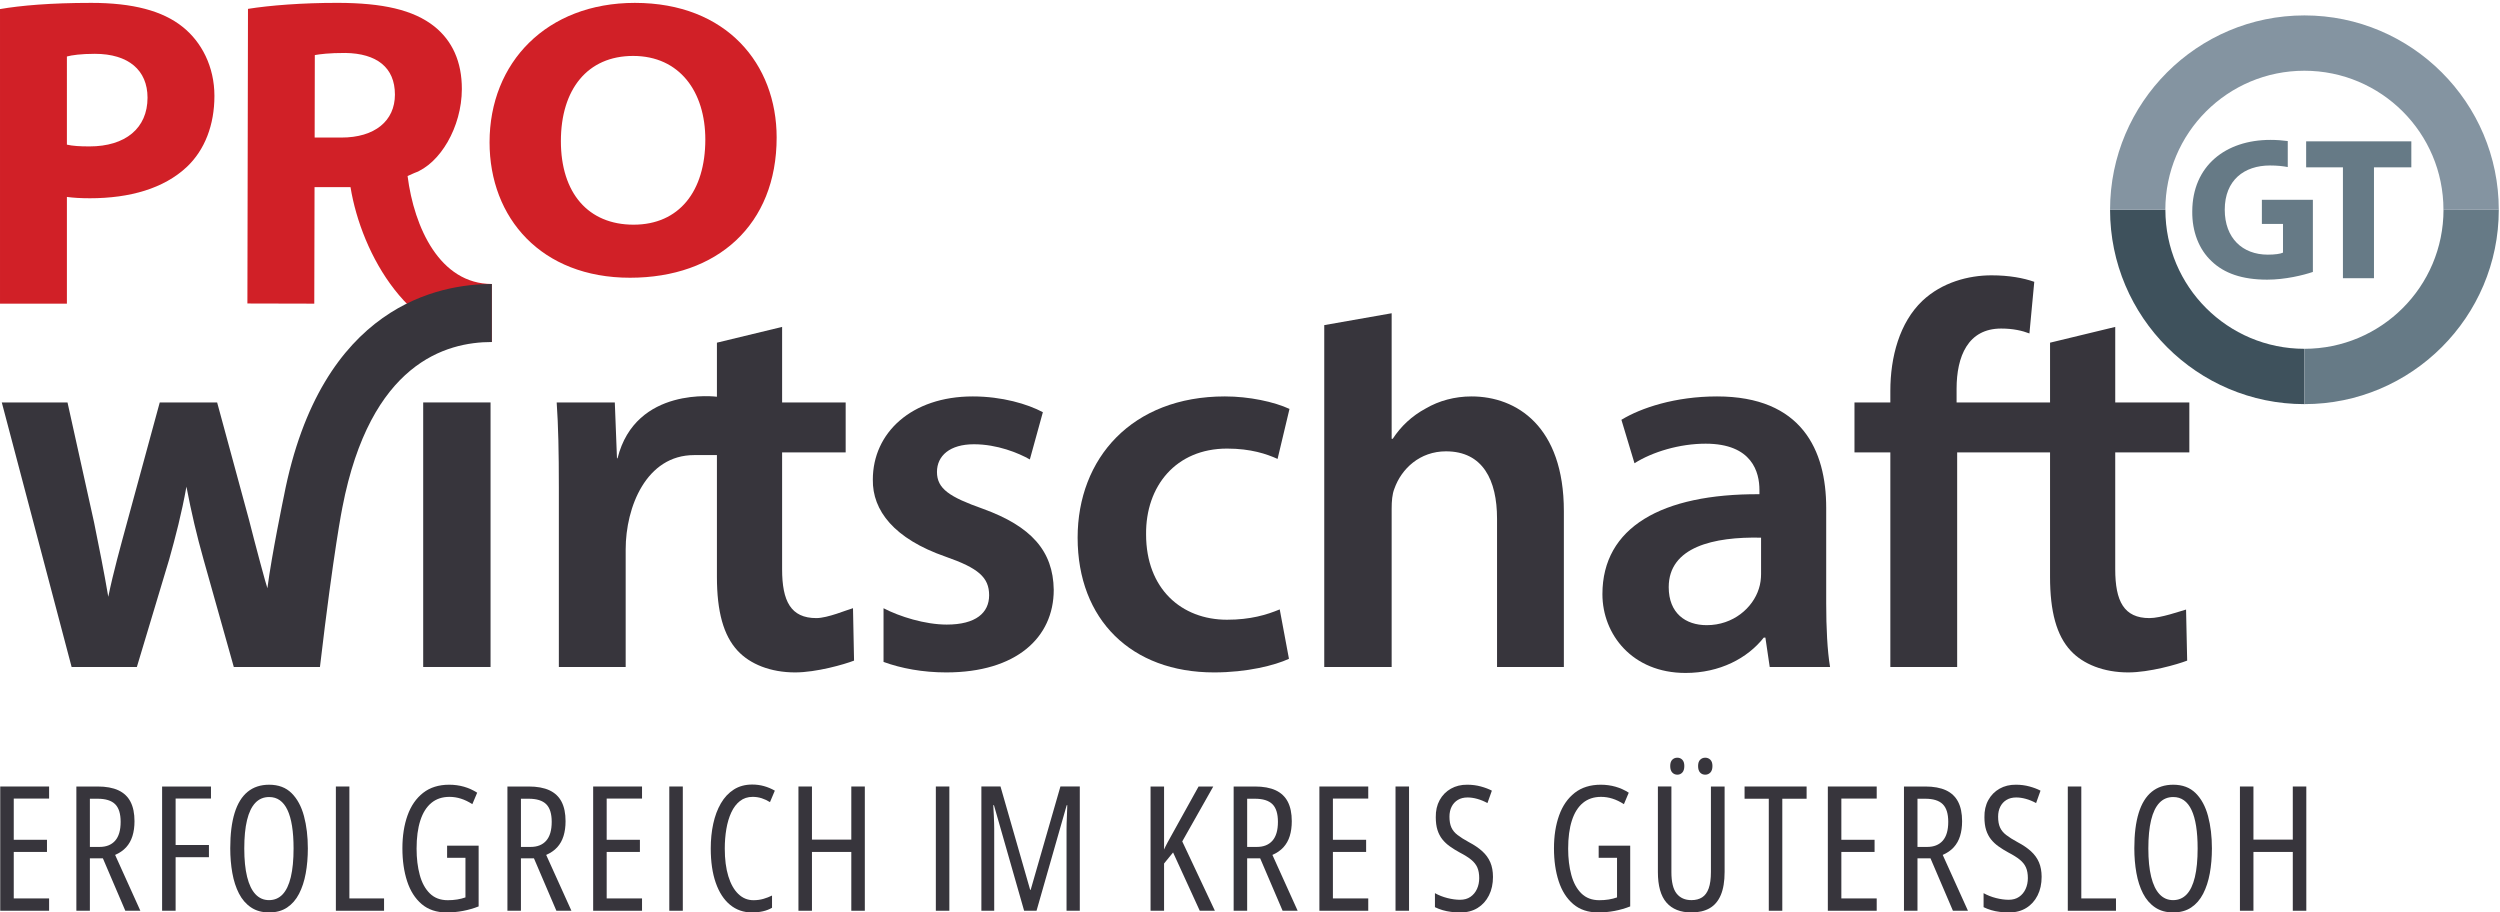
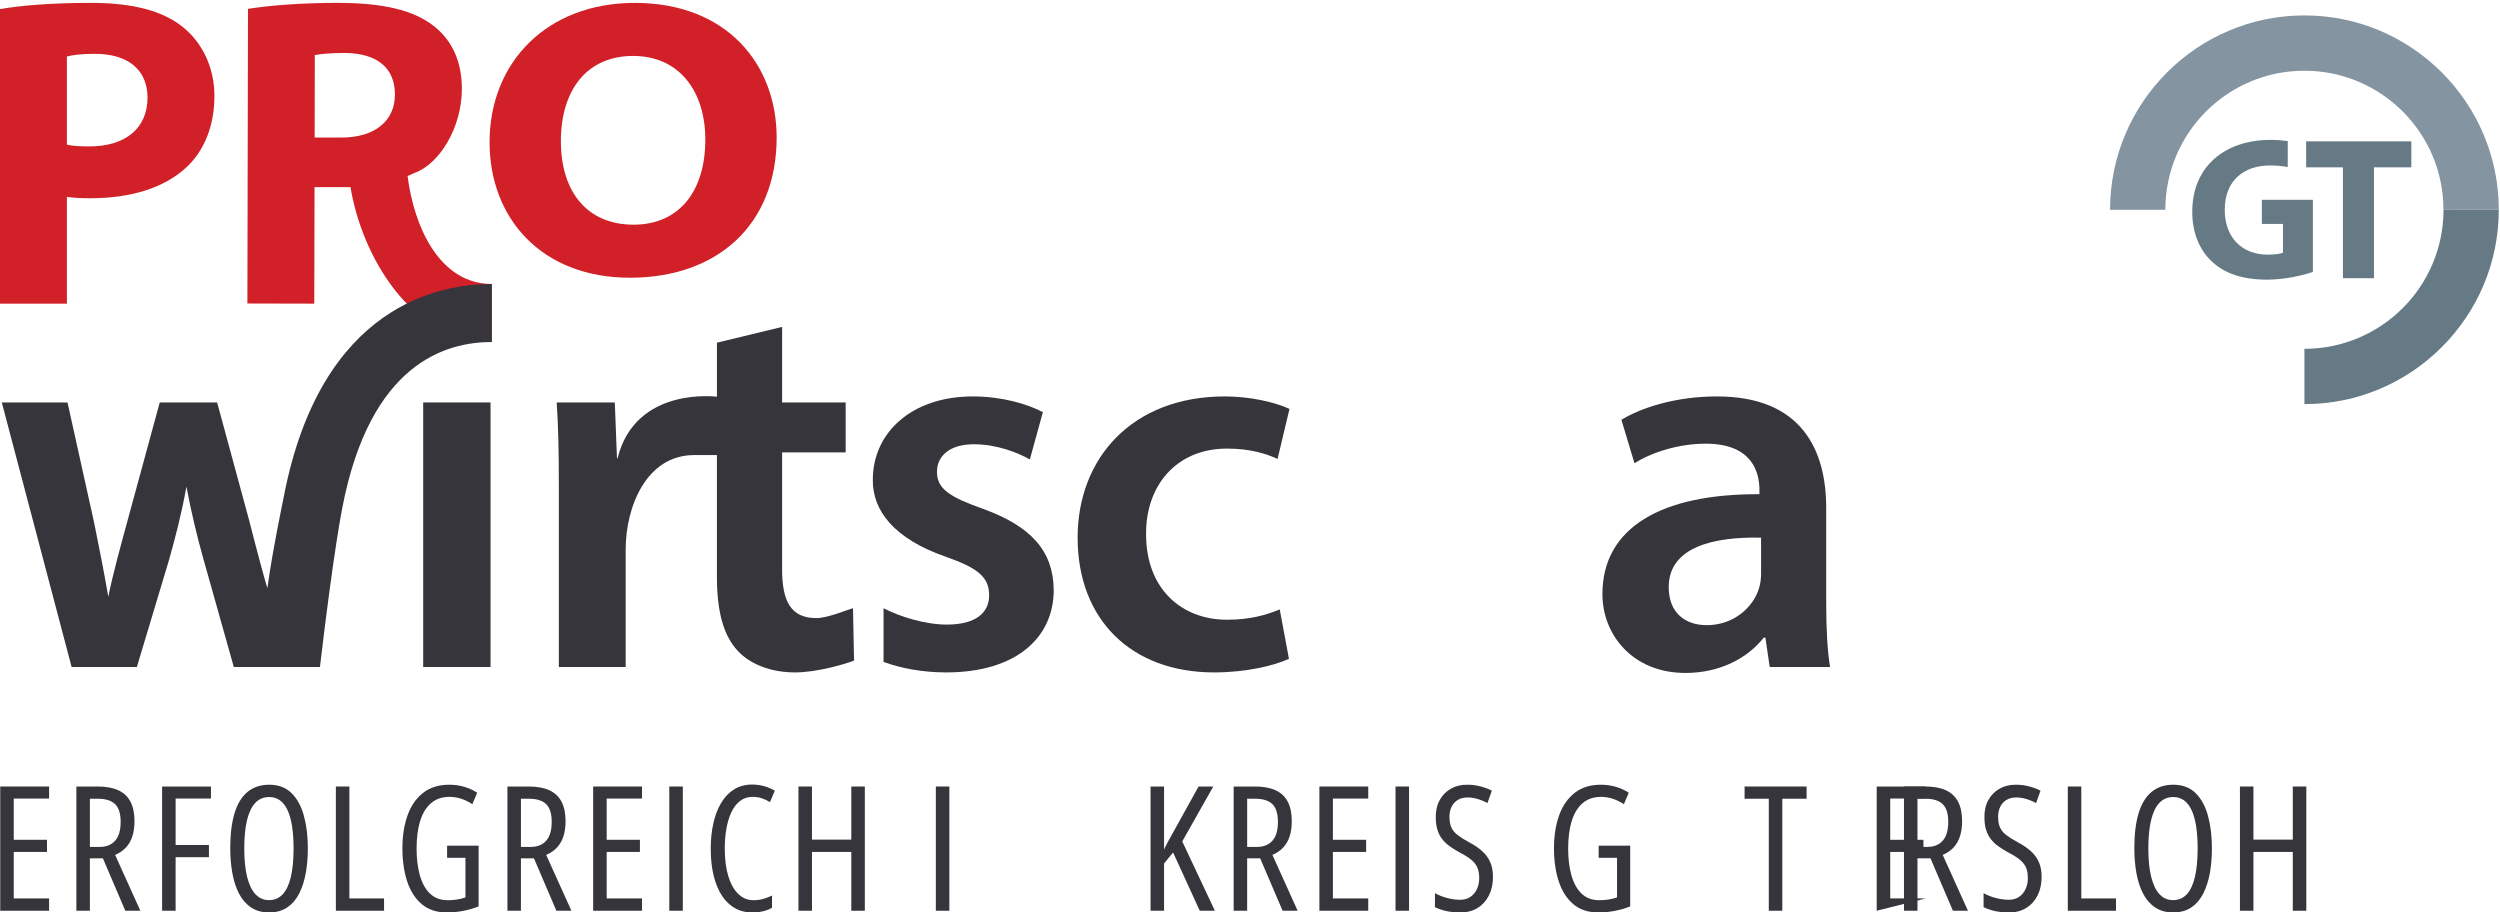
<svg xmlns="http://www.w3.org/2000/svg" clip-rule="evenodd" fill-rule="evenodd" stroke-linejoin="round" stroke-miterlimit="2" viewBox="0 0 474 173">
  <g fill-rule="nonzero">
    <path d="m106.344 26.752c0 9.883 5.208 15.847 13.776 15.847 8.652 0 13.608-6.338 13.608-16.147 0-9.059-4.872-15.847-13.692-15.847-8.652 0-13.692 6.338-13.692 16.147zm40.908-.674c0 16.547-11.256 26.58-27.804 26.58-16.8 0-26.628-11.306-26.628-25.681 0-15.125 10.836-26.431 27.552-26.431 17.388 0 26.88 11.605 26.88 25.532z" fill="#d12027" />
    <path d="m80.238 76.302h12.77v50.159h-12.77z" fill="#37353c" />
    <path d="m148.288 85.772v22.149c0 6.07 1.65 9.27 6.49 9.27 2.16 0 5.81-1.569 6.95-1.879l.2 9.939c-1.85.72-7.15 2.24-11.17 2.24-4.63 0-8.54-1.55-10.91-4.12-2.68-2.89-3.92-7.42-3.92-14.01v-23.076h-4.32c-9.09 0-12.979 9.867-12.979 17.866 0 .111-.001.91-.001 2.35v19.96h-12.67v-33.989c0-6.8-.1-11.64-.41-16.17h11.02l.41 10.58h.11c3.43-13.73 18.84-11.66 18.84-11.66v-10.25l12.36-2.99v14.32h12.05v9.47z" fill="#37353c" />
    <path d="m186.398 96.482c-6.38-2.26-8.75-3.81-8.75-7 0-3.09 2.47-5.25 7-5.25 4.43 0 8.45 1.65 10.61 2.88l2.47-8.96c-2.88-1.54-7.72-2.99-13.29-2.99-11.63 0-18.95 6.91-18.95 15.76-.1 5.87 4.02 11.229 13.81 14.629 6.18 2.16 8.24 3.91 8.24 7.31 0 3.3-2.48 5.56-8.04 5.56-4.1 0-8.96-1.52-11.98-3.1v10.18c3.33 1.22 7.44 1.99 11.88 1.99 13.28 0 20.39-6.6 20.39-15.66-.1-7.41-4.32-12.049-13.39-15.349z" fill="#37353c" />
    <path d="m232.648 117.501c-8.65 0-15.35-5.88-15.35-16.17-.1-9.169 5.67-16.279 15.35-16.279 4.53 0 7.52 1.03 9.58 1.96l2.26-9.48c-2.88-1.34-7.62-2.37-12.25-2.37-17.62 0-27.92 11.75-27.92 26.779 0 15.56 10.2 25.55 25.86 25.55 6.28 0 11.53-1.34 14.21-2.58l-1.75-9.37c-2.47 1.03-5.56 1.96-9.99 1.96z" fill="#37353c" />
-     <path d="m278.998 75.162c-3.2 0-6.18.83-8.65 2.27-2.68 1.44-4.74 3.4-6.29 5.77h-.2v-23.81l-12.78 2.25v64.819h12.78v-29.979c0-1.44.1-2.78.51-3.81 1.34-3.81 4.84-7.1 9.79-7.1 7 0 9.68 5.46 9.68 12.77v28.119h12.67v-29.559c0-16.07-8.96-21.74-17.51-21.74z" fill="#37353c" />
    <path d="m333.898 108.841c0 .83-.11 1.86-.42 2.78-1.13 3.61-4.84 6.91-9.88 6.91-4.02 0-7.21-2.27-7.21-7.21 0-7.63 8.54-9.58 17.51-9.38zm12.35 5.57v-18.129c0-10.92-4.63-21.12-20.7-21.12-7.93 0-14.42 2.17-18.13 4.43l2.48 8.24c3.4-2.16 8.55-3.71 13.49-3.71 8.86 0 10.2 5.46 10.2 8.76v.82c-18.54-.1-29.77 6.29-29.77 18.949 0 7.63 5.66 14.94 15.76 14.94 6.49 0 11.74-2.78 14.83-6.7h.31l.82 5.57h11.44c-.52-3.09-.73-7.52-.73-12.05z" fill="#37353c" />
-     <path d="m401.048 85.772v22.149c0 6.07 1.65 9.27 6.49 9.27 2.16 0 5.81-1.31 6.94-1.62l.21 9.68c-1.86.72-7.15 2.24-11.17 2.24-4.63 0-8.55-1.55-10.92-4.12-2.68-2.89-3.91-7.42-3.91-14.01v-23.589h-17.61v40.689h-12.67v-40.689h-6.8v-9.47h6.8v-2.17c0-6.48 1.75-12.97 6.07-17.09 3.71-3.51 8.76-4.84 13.09-4.84 3.39 0 6.07.51 8.13 1.23l-.92 9.79c-1.34-.52-3.09-.93-5.36-.93-6.28 0-8.45 5.25-8.45 11.43v2.58h17.72v-11.33l12.36-2.99v14.32h14.05v9.47z" fill="#37353c" />
    <path d="m12.684 27.425c1.091.251 2.436.335 4.283.335 6.805 0 11.004-3.443 11.004-9.24 0-5.207-3.612-8.316-9.995-8.316-2.604 0-4.369.252-5.292.505zm-12.684-25.705c3.948-.671 9.492-1.175 17.304-1.175 7.895 0 13.524 1.511 17.303 4.535 3.612 2.857 6.048 7.56 6.048 13.104s-1.847 10.248-5.208 13.44c-4.367 4.116-10.836 5.965-18.396 5.965-1.679 0-3.192-.084-4.367-.253v20.244h-12.684v-55.86z" fill="#d12027" />
    <g fill="#37353c">
      <path d="m9.31 172.678h-9.265v-23.558h9.265v2.288h-6.703v7.815h6.3v2.304h-6.3v8.815h6.703z" />
      <path d="m18.524 151.44h-1.482v9.137h1.836c1.279 0 2.264-.396 2.957-1.185.693-.79 1.04-1.979 1.04-3.569 0-1.547-.35-2.664-1.048-3.352-.698-.687-1.799-1.031-3.303-1.031zm-.016-2.32c1.59 0 2.9.239 3.931.717 1.032.478 1.8 1.204 2.305 2.175.505.973.757 2.2.757 3.682 0 1.053-.129 1.993-.387 2.82-.258.828-.655 1.537-1.192 2.127-.537.591-1.235 1.075-2.095 1.451l4.786 10.586h-2.852l-4.254-9.942h-2.465v9.942h-2.562v-23.558z" />
      <path d="m33.297 172.678h-2.562v-23.558h9.265v2.288h-6.703v8.798h6.316v2.32h-6.316z" />
      <path d="m46.314 160.867c0 2.138.18 3.935.54 5.39.359 1.456.889 2.553 1.587 3.295.698.741 1.552 1.112 2.562 1.112 1.031 0 1.891-.363 2.578-1.088.688-.726 1.206-1.815 1.555-3.272.349-1.455.524-3.267.524-5.437 0-3.233-.387-5.667-1.16-7.3-.774-1.633-1.929-2.449-3.465-2.449-1.053 0-1.928.368-2.626 1.103-.699.737-1.222 1.828-1.572 3.272-.349 1.445-.523 3.236-.523 5.374zm12.053 0c0 1.686-.135 3.263-.403 4.728-.269 1.467-.691 2.756-1.265 3.868-.575 1.112-1.329 1.979-2.264 2.602-.934.623-2.068.935-3.4.935-1.353 0-2.503-.32-3.448-.959s-1.706-1.517-2.28-2.634c-.575-1.117-.994-2.412-1.257-3.884-.263-1.471-.395-3.034-.395-4.688 0-2.686.277-4.92.83-6.703.553-1.784 1.378-3.121 2.474-4.013 1.095-.892 2.454-1.337 4.076-1.337 1.762 0 3.18.534 4.254 1.603s1.856 2.516 2.344 4.342c.489 1.826.734 3.873.734 6.14z" />
      <path d="m63.681 172.678v-23.558h2.562v21.222h6.574v2.336z" />
      <path d="m84.771 160.335h5.978v11.521c-.956.376-1.945.66-2.965.854-1.021.193-2.052.29-3.094.29-1.923 0-3.505-.529-4.745-1.587-1.241-1.058-2.159-2.503-2.756-4.335-.596-1.831-.894-3.907-.894-6.228 0-2.352.325-4.436.975-6.252.649-1.815 1.632-3.238 2.948-4.269s2.968-1.547 4.955-1.547c.967 0 1.896.126 2.788.378.892.253 1.729.632 2.514 1.137l-.919 2.174c-.73-.472-1.453-.821-2.167-1.046-.715-.226-1.437-.339-2.167-.339-1.365 0-2.509.382-3.432 1.144-.924.763-1.622 1.874-2.095 3.335s-.709 3.244-.709 5.35c0 1.847.201 3.511.604 4.987.403 1.478 1.039 2.643 1.91 3.496.87.855 2.003 1.281 3.399 1.281.623 0 1.217-.044 1.781-.136.564-.091 1.088-.223 1.571-.395v-7.509h-3.48z" />
      <path d="m100.253 151.44h-1.483v9.137h1.837c1.279 0 2.264-.396 2.957-1.185.693-.79 1.04-1.979 1.04-3.569 0-1.547-.35-2.664-1.048-3.352-.698-.687-1.799-1.031-3.303-1.031zm-.016-2.32c1.59 0 2.9.239 3.931.717 1.032.478 1.8 1.204 2.305 2.175.505.973.757 2.2.757 3.682 0 1.053-.129 1.993-.387 2.82-.258.828-.655 1.537-1.192 2.127-.537.591-1.235 1.075-2.095 1.451l4.786 10.586h-2.852l-4.254-9.942h-2.466v9.942h-2.562v-23.558z" />
      <path d="m121.729 172.678h-9.265v-23.558h9.265v2.288h-6.703v7.815h6.3v2.304h-6.3v8.815h6.703z" />
      <path d="m126.899 149.12h2.562v23.558h-2.562z" />
      <path d="m142.703 151.086c-.934 0-1.738.263-2.409.79-.671.526-1.219 1.248-1.644 2.167-.424.918-.735 1.966-.934 3.141-.199 1.177-.298 2.415-.298 3.715 0 2.02.223 3.76.669 5.221.445 1.461 1.077 2.586 1.893 3.375.816.79 1.778 1.184 2.884 1.184.666 0 1.295-.085 1.886-.257.59-.172 1.133-.381 1.627-.628v2.32c-.516.301-1.09.523-1.724.668-.634.146-1.327.218-2.079.218-1.6 0-2.986-.484-4.157-1.45-1.171-.967-2.073-2.355-2.707-4.165s-.951-3.983-.951-6.518c0-1.665.158-3.229.475-4.689.317-1.461.801-2.75 1.451-3.868.649-1.117 1.469-1.99 2.457-2.618.988-.629 2.149-.942 3.481-.942.773 0 1.517.099 2.231.298s1.399.486 2.055.862l-.919 2.175c-.494-.312-1.015-.556-1.563-.734-.548-.176-1.122-.265-1.724-.265z" />
      <path d="m163.97 172.678h-2.562v-11.151h-7.461v11.151h-2.562v-23.558h2.562v10.071h7.461v-10.071h2.562z" />
      <path d="m177.435 149.12h2.562v23.558h-2.562z" />
-       <path d="m194.173 172.678-5.72-20.013h-.129c.043.72.078 1.367.105 1.941.027.575.046 1.072.056 1.491.011.419.016.763.016 1.032v15.549h-2.433v-23.558h3.626l5.623 19.594h.097l5.64-19.594h3.674v23.558h-2.514v-15.485c0-.29.005-.65.016-1.08s.029-.932.057-1.507c.026-.574.05-1.221.072-1.941h-.113l-5.72 20.013z" />
      <path d="m230.342 172.678h-2.868l-5.059-11.054-1.708 2.095v8.959h-2.562v-23.558h2.562v11.956c.128-.312.343-.749.644-1.314.301-.563.682-1.253 1.144-2.07l4.754-8.572h2.787l-5.881 10.409z" />
      <path d="m237.945 151.44h-1.483v9.137h1.837c1.279 0 2.264-.396 2.957-1.185.693-.79 1.039-1.979 1.039-3.569 0-1.547-.349-2.664-1.046-3.352-.7-.687-1.8-1.031-3.304-1.031zm-.017-2.32c1.59 0 2.901.239 3.932.717s1.8 1.204 2.305 2.175c.504.973.757 2.2.757 3.682 0 1.053-.129 1.993-.386 2.82-.258.828-.657 1.537-1.194 2.127-.537.591-1.235 1.075-2.093 1.451l4.785 10.586h-2.852l-4.254-9.942h-2.466v9.942h-2.561v-23.558z" />
      <path d="m259.42 172.678h-9.263v-23.558h9.263v2.288h-6.702v7.815h6.3v2.304h-6.3v8.815h6.702z" />
      <path d="m264.591 149.12h2.562v23.558h-2.562z" />
      <path d="m283.07 166.249c0 1.332-.255 2.505-.766 3.52-.51 1.015-1.224 1.808-2.142 2.377-.919.57-2.001.854-3.247.854-.613 0-1.204-.035-1.773-.105s-1.109-.179-1.619-.33c-.511-.15-.997-.339-1.458-.564v-2.658c.729.408 1.522.719 2.376.934s1.646.322 2.377.322c.784 0 1.444-.185 1.981-.556.537-.37.949-.867 1.234-1.49.284-.624.426-1.311.426-2.063 0-.795-.118-1.463-.354-2.006-.236-.542-.623-1.034-1.16-1.474-.537-.441-1.263-.897-2.175-1.37-.688-.376-1.312-.762-1.869-1.16-.56-.397-1.037-.846-1.435-1.345-.397-.5-.704-1.088-.919-1.765-.214-.677-.322-1.483-.322-2.417-.021-1.235.224-2.317.733-3.247.511-.929 1.22-1.652 2.127-2.167.909-.516 1.948-.768 3.119-.757.891 0 1.743.11 2.553.33.812.221 1.512.486 2.103.798l-.838 2.352c-.655-.354-1.302-.621-1.941-.797-.639-.178-1.248-.266-1.829-.266-.72 0-1.335.155-1.845.467-.51.311-.903.739-1.176 1.281-.274.543-.411 1.174-.411 1.894 0 .827.121 1.508.362 2.045.242.538.634 1.016 1.177 1.435.542.419 1.259.87 2.151 1.354 1.02.537 1.869 1.114 2.545 1.731.678.618 1.182 1.319 1.516 2.104.332.784.499 1.697.499 2.739z" />
      <path d="m303.108 160.335h5.978v11.521c-.956.376-1.944.66-2.964.854-1.021.193-2.052.29-3.094.29-1.923 0-3.505-.529-4.745-1.587-1.241-1.058-2.159-2.503-2.756-4.335-.596-1.831-.894-3.907-.894-6.228 0-2.352.325-4.436.975-6.252.649-1.815 1.633-3.238 2.948-4.269 1.317-1.031 2.968-1.547 4.955-1.547.967 0 1.896.126 2.788.378.891.253 1.729.632 2.514 1.137l-.919 2.174c-.73-.472-1.453-.821-2.167-1.046-.715-.226-1.437-.339-2.168-.339-1.364 0-2.508.382-3.432 1.144-.923.763-1.622 1.874-2.094 3.335-.473 1.461-.709 3.244-.709 5.35 0 1.847.201 3.511.604 4.987.403 1.478 1.039 2.643 1.909 3.496.871.855 2.003 1.281 3.4 1.281.623 0 1.217-.044 1.781-.136.564-.091 1.088-.223 1.57-.395v-7.509h-3.48z" />
-       <path d="m321.958 145.237c0-.537.131-.934.395-1.192.263-.258.582-.387.959-.387.387 0 .711.132.975.395.262.263.394.658.394 1.184 0 .548-.132.958-.394 1.232-.264.274-.588.412-.975.412-.398 0-.723-.138-.976-.412-.252-.274-.378-.684-.378-1.232zm-5.285 0c0-.537.129-.934.387-1.192s.58-.387.967-.387c.375 0 .689.132.942.395.252.263.378.658.378 1.184 0 .548-.126.958-.378 1.232-.253.274-.567.412-.942.412-.387 0-.709-.138-.967-.412s-.387-.684-.387-1.232zm10.313 3.883v16.194c0 1.794-.242 3.258-.726 4.391-.483 1.134-1.189 1.966-2.119 2.497-.929.532-2.076.798-3.44.798-2.074 0-3.653-.623-4.737-1.869-1.086-1.246-1.628-3.18-1.628-5.801v-16.21h2.562v16.226c0 1.891.331 3.249.991 4.077.661.827 1.598 1.241 2.812 1.241.806 0 1.482-.178 2.031-.532.547-.355.961-.924 1.24-1.708.279-.785.419-1.821.419-3.11v-16.194z" />
      <path d="m337.924 172.678h-2.562v-21.238h-4.592v-2.32h11.762v2.32h-4.608z" />
-       <path d="m355.823 172.678h-9.265v-23.558h9.265v2.288h-6.703v7.815h6.299v2.304h-6.299v8.815h6.703z" />
+       <path d="m355.823 172.678v-23.558h9.265v2.288h-6.703v7.815h6.299v2.304h-6.299v8.815h6.703z" />
      <path d="m365.037 151.44h-1.483v9.137h1.837c1.278 0 2.264-.396 2.957-1.185.693-.79 1.039-1.979 1.039-3.569 0-1.547-.349-2.664-1.047-3.352-.699-.687-1.799-1.031-3.303-1.031zm-.017-2.32c1.59 0 2.9.239 3.932.717 1.031.478 1.799 1.204 2.304 2.175.505.973.758 2.2.758 3.682 0 1.053-.129 1.993-.387 2.82-.257.828-.656 1.537-1.193 2.127-.537.591-1.235 1.075-2.094 1.451l4.785 10.586h-2.851l-4.254-9.942h-2.466v9.942h-2.561v-23.558z" />
      <path d="m387.093 166.249c0 1.332-.255 2.505-.765 3.52s-1.225 1.808-2.143 2.377c-.919.57-2.001.854-3.247.854-.612 0-1.203-.035-1.772-.105-.57-.07-1.11-.179-1.62-.33-.51-.15-.997-.339-1.458-.564v-2.658c.73.408 1.523.719 2.376.934.855.215 1.647.322 2.377.322.784 0 1.445-.185 1.982-.556.537-.37.948-.867 1.233-1.49.284-.624.427-1.311.427-2.063 0-.795-.118-1.463-.355-2.006-.236-.542-.623-1.034-1.16-1.474-.537-.441-1.262-.897-2.175-1.37-.688-.376-1.311-.762-1.869-1.16-.559-.397-1.037-.846-1.434-1.345-.398-.5-.704-1.088-.919-1.765s-.322-1.483-.322-2.417c-.022-1.235.223-2.317.733-3.247.511-.929 1.22-1.652 2.127-2.167.908-.516 1.947-.768 3.118-.757.892 0 1.743.11 2.554.33.811.221 1.511.486 2.102.798l-.838 2.352c-.655-.354-1.301-.621-1.941-.797-.639-.178-1.248-.266-1.828-.266-.721 0-1.335.155-1.846.467-.51.311-.902.739-1.176 1.281-.274.543-.411 1.174-.411 1.894 0 .827.121 1.508.363 2.045.242.538.633 1.016 1.176 1.435.542.419 1.259.87 2.152 1.354 1.019.537 1.869 1.114 2.545 1.731.677.618 1.181 1.319 1.515 2.104.332.784.499 1.697.499 2.739z" />
      <path d="m392.054 172.678v-23.558h2.562v21.222h6.574v2.336z" />
      <path d="m407.326 160.867c0 2.138.179 3.935.54 5.39.359 1.456.888 2.553 1.587 3.295.698.741 1.551 1.112 2.562 1.112 1.031 0 1.89-.363 2.578-1.088.687-.726 1.205-1.815 1.555-3.272.349-1.455.523-3.267.523-5.437 0-3.233-.386-5.667-1.16-7.3-.773-1.633-1.928-2.449-3.465-2.449-1.052 0-1.927.368-2.626 1.103-.698.737-1.221 1.828-1.571 3.272-.349 1.445-.523 3.236-.523 5.374zm12.052 0c0 1.686-.134 3.263-.402 4.728-.269 1.467-.69 2.756-1.266 3.868-.574 1.112-1.329 1.979-2.263 2.602-.935.623-2.069.935-3.401.935-1.353 0-2.503-.32-3.447-.959-.946-.639-1.706-1.517-2.28-2.634-.575-1.117-.994-2.412-1.257-3.884-.264-1.471-.395-3.034-.395-4.688 0-2.686.277-4.92.83-6.703.553-1.784 1.378-3.121 2.473-4.013 1.096-.892 2.454-1.337 4.076-1.337 1.762 0 3.18.534 4.254 1.603 1.075 1.069 1.857 2.516 2.345 4.342.489 1.826.733 3.873.733 6.14z" />
      <path d="m437.277 172.678h-2.563v-11.151h-7.46v11.151h-2.561v-23.558h2.561v10.071h7.46v-10.071h2.563z" />
    </g>
    <path d="m64.698 26.082-5.04-.01.03-15.63c.92-.16 2.69-.41 5.8-.4 5.88.09 9.4 2.7 9.39 7.91-.01 4.96-3.8 8.14-10.18 8.13zm12.58 7.29 1.26-.56c4.88-1.75 9.01-8.7 9.03-15.92.01-5.21-1.83-9.16-5.19-11.86-4.02-3.2-9.9-4.47-18.3-4.49-6.8-.01-12.94.48-17.06 1.14l-.11 55.86 12.68.03.05-22.09h6.82c2.06 12.67 11.27 29.36 26.79 29.36v-11c-9.84 0-14.73-10.69-15.97-20.47z" fill="#d12027" />
    <path d="m93.248 53.846v11.001c-8.68 0-23.03 3.955-28.33 31.345 0 0-1.636 7.959-4.256 30.269h-16.334l-5.74-20.4c-1.29-4.58-2.28-8.769-3.24-13.789-.93 5.15-2.06 9.469-3.27 13.789l-6.13 20.4h-12.37l-13.24-50.159h12.46l5.04 22.76c.94 4.649 1.89 9.359 2.69 14.089.98-4.75 2.32-9.52 3.53-13.989l6.23-22.86h10.88l6.04 22.24c1.14 4.519 3.31 12.609 3.491 12.989.819-6.38 3.118-17.419 3.118-17.419 7.05-36.46 29.721-40.266 39.431-40.266z" fill="#37353c" />
-     <path d="m436.918 66.132v10.49c-20.32 0-36.85-16.53-36.85-36.85h10.49c0 14.56 11.8 26.36 26.36 26.36z" fill="#3e515c" />
    <path d="m473.768 39.772c0 20.32-16.53 36.85-36.85 36.85v-10.49c14.56 0 26.37-11.8 26.37-26.36z" fill="#667a86" />
    <path d="m473.769 39.772h-10.49c0-14.56-11.81-26.36-26.37-26.36s-26.36 11.8-26.36 26.36h-10.48c0-20.32 16.53-36.85 36.85-36.85 20.31 0 36.85 16.53 36.85 36.85z" fill="#8494a1" />
    <path d="m428.852 37.887v4.576h4.004v5.434c-.462.231-1.54.385-2.882.385-4.818 0-8.162-3.157-8.162-8.514 0-5.621 3.696-8.393 8.58-8.393 1.342 0 2.431.121 3.366.297v-4.928c-.979-.132-2.079-.22-3.289-.22-8.503 0-14.784 4.928-14.817 13.552-.044 3.817 1.265 7.205 3.652 9.438 2.387 2.31 5.819 3.509 10.549 3.509 3.432 0 6.853-.847 8.668-1.463v-13.673z" fill="#667a86" />
    <path d="m437.246 26.799v4.928h6.974v21.021h5.885v-21.021h7.084v-4.928z" fill="#667a86" />
  </g>
</svg>